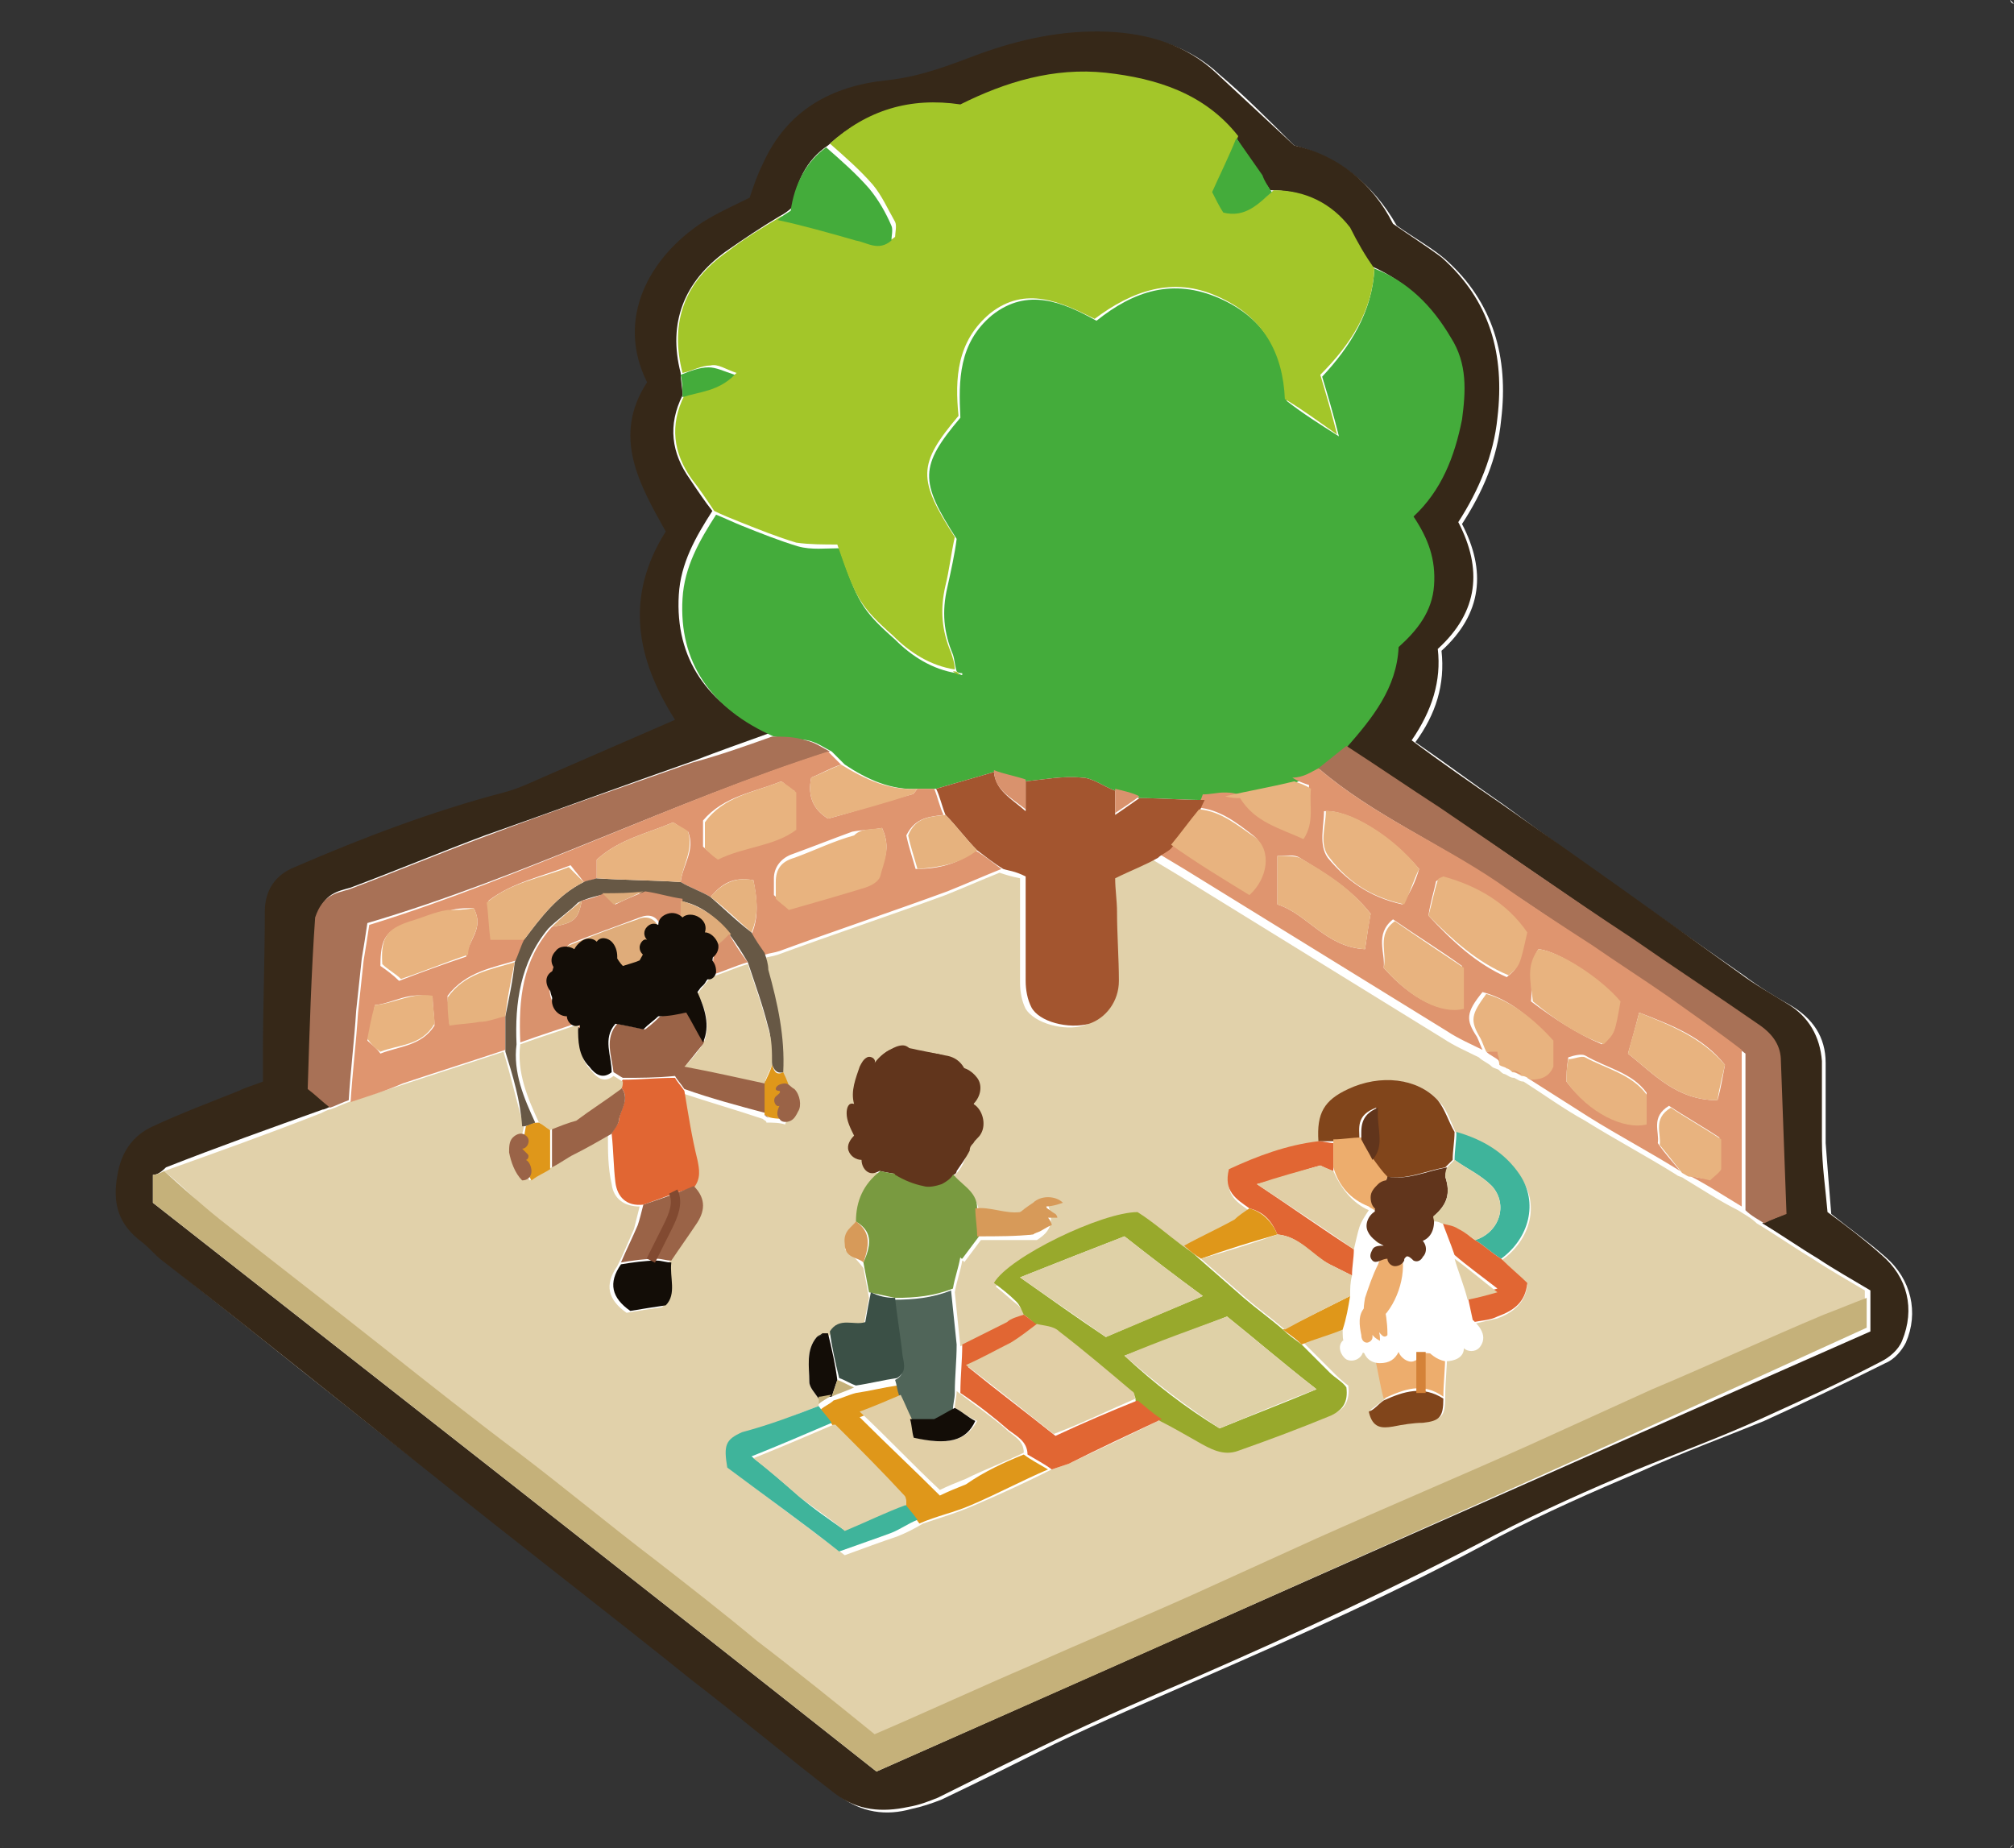
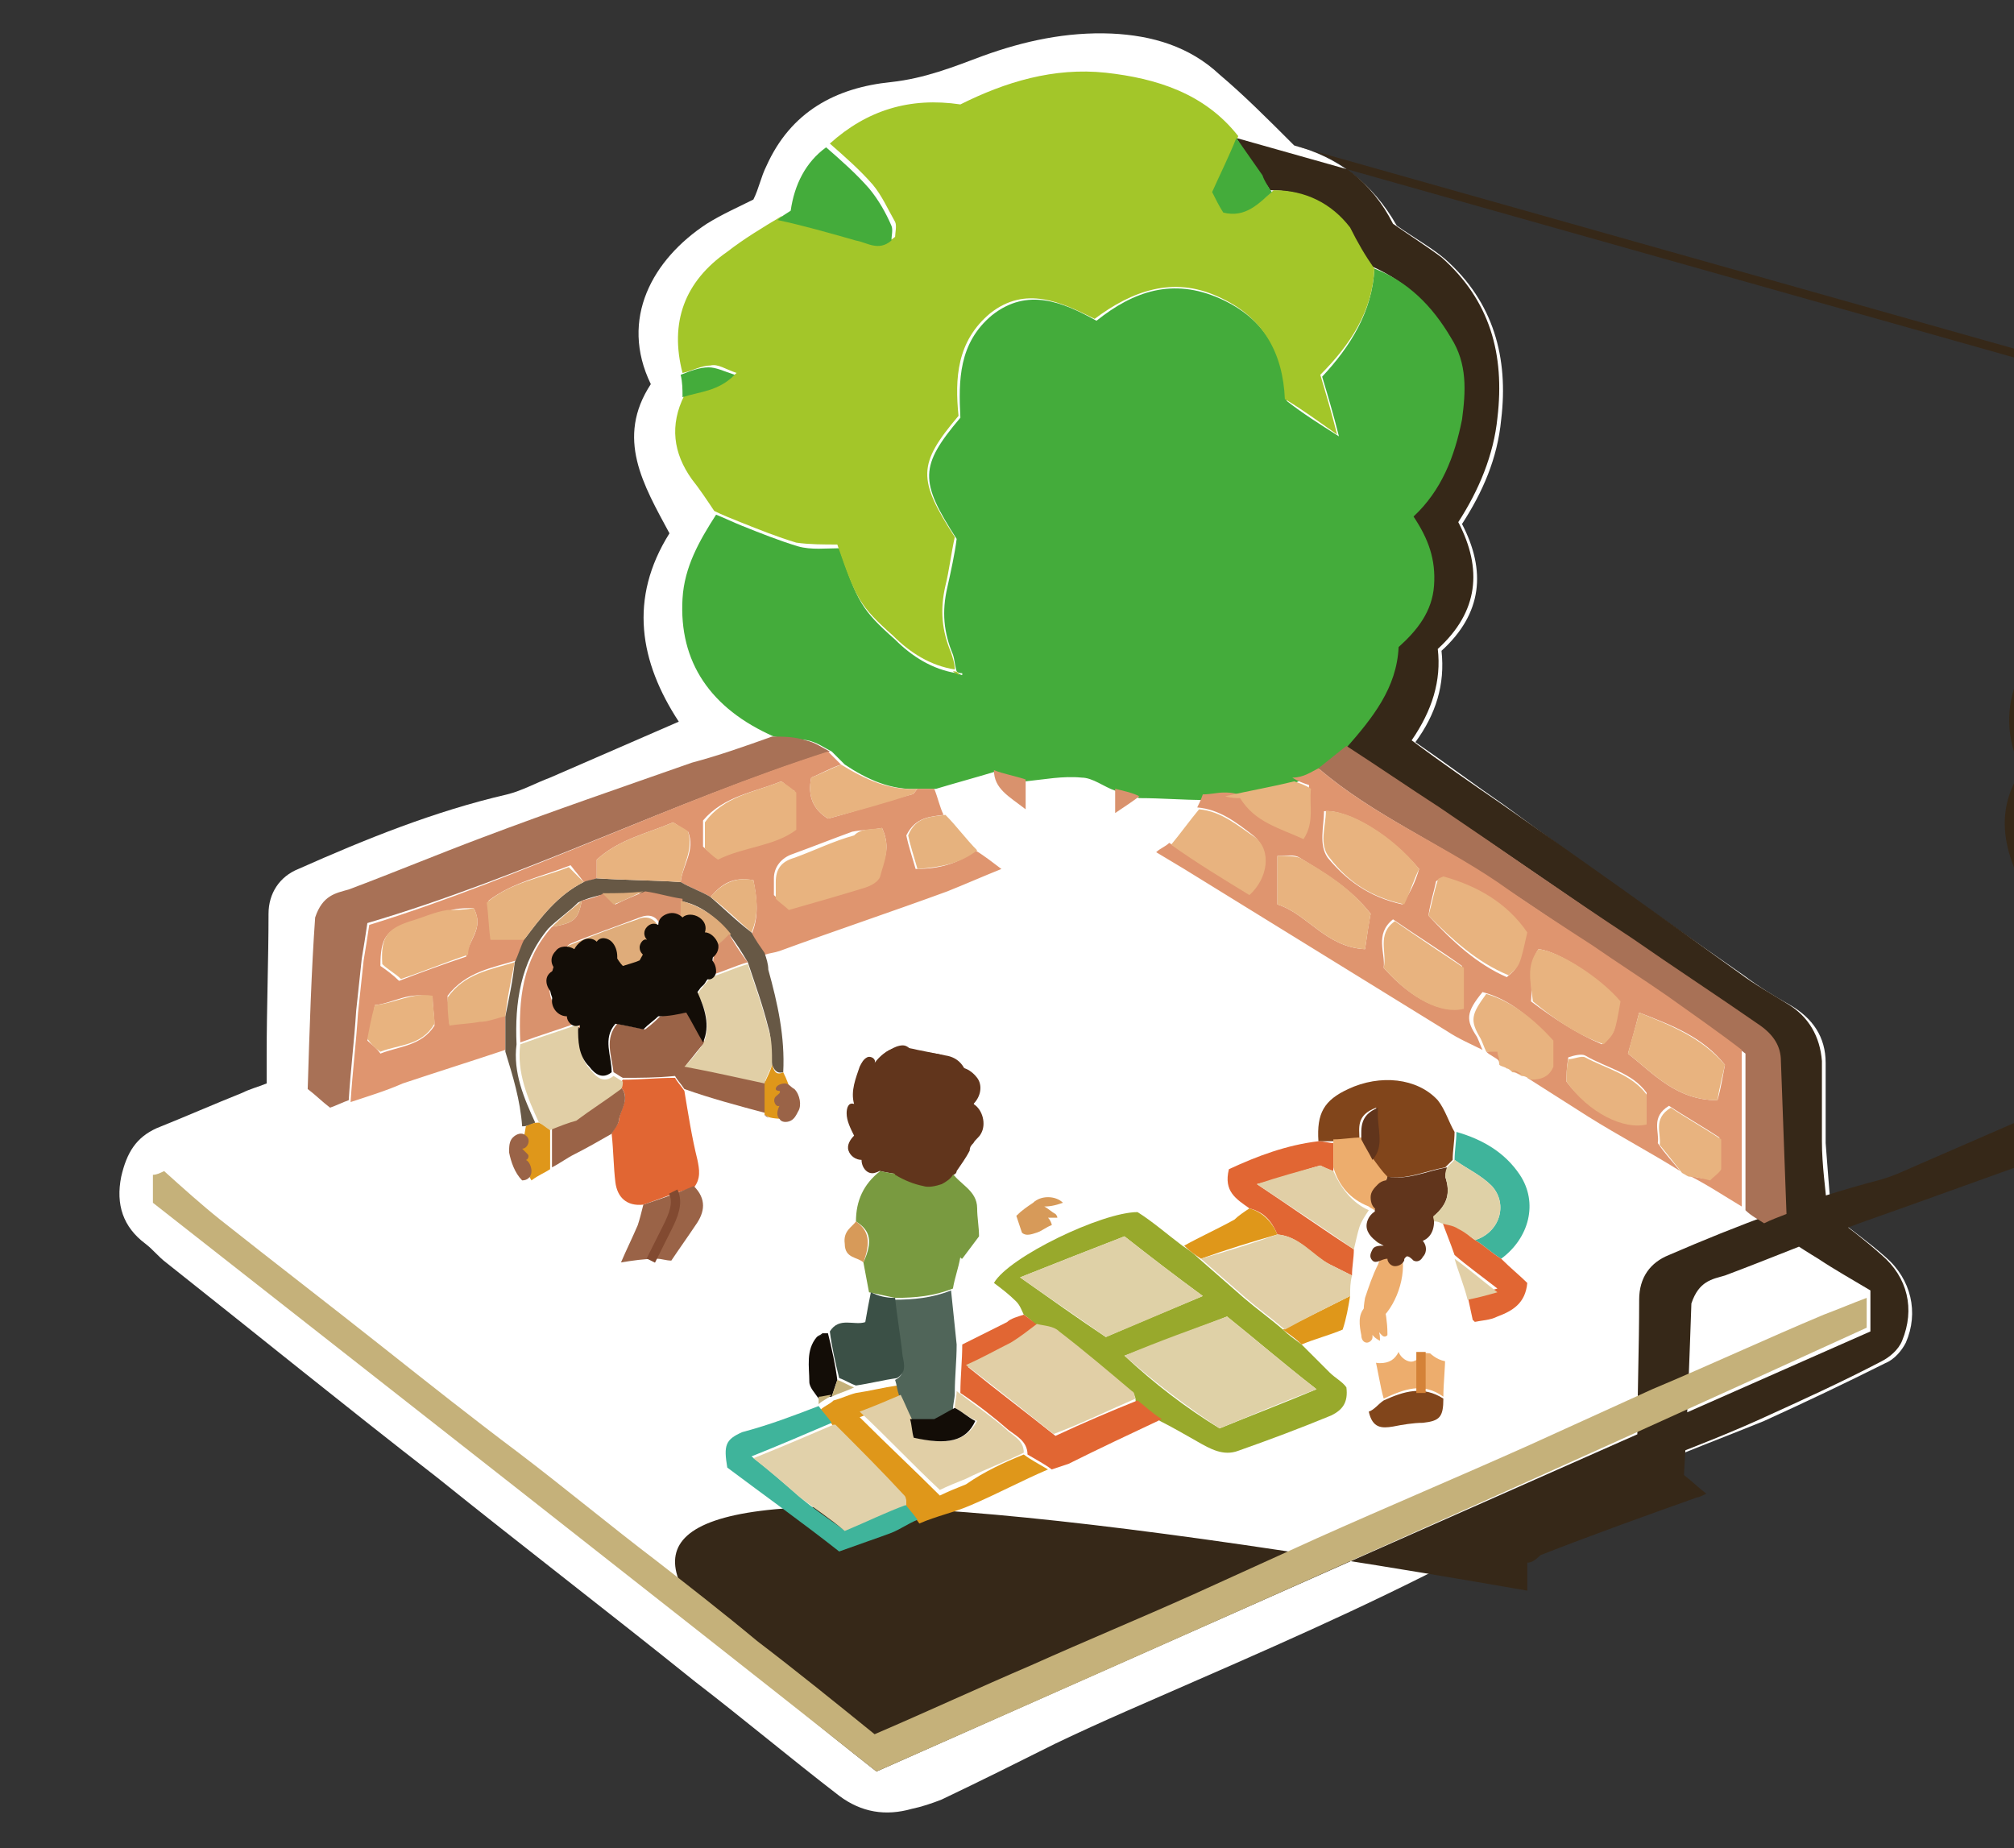
<svg xmlns="http://www.w3.org/2000/svg" xml:space="preserve" id="Calque_1" x="0" y="0" version="1.1" viewBox="0 0 108 99.1">
  <rect x="0" y="0" width="108" height="99.1" fill="#333333" stroke="none" />
  <style>.st0{fill:#fff}.st1{fill:#f5f5f6}.st3{fill:#e1d1aa}.st4{fill:#44ac3b}.st5{fill:#a3c629}.st6{fill:#c5b17a}.st7{fill:#a87156}.st8{fill:#df956f}.st11{fill:#61351c}.st13{fill:#81451b}.st14{fill:#e16633}.st16{fill:#df971a}.st18{fill:#9a6347}.st19{fill:#3fb49b}.st20{fill:#3b5046}.st21{fill:#e8b37f}.st22{fill:#edad6d}.st23{fill:#130d07}.st24{fill:#d79a59}.st25{fill:#d9926d}.st26{fill:#e6b27e}.st27{fill:#dfd1a7}.st28{fill:#e1cfa6}.st29{fill:#dfac7a}</style>
  <linearGradient id="SVGID_1_" x1="-243.847" x2="-243.14" y1="-370.931" y2="-370.224" gradientUnits="userSpaceOnUse">
    <stop offset="0" style="stop-color:#e6e6eb" />
    <stop offset=".174" style="stop-color:#e2e2e6" />
    <stop offset=".352" style="stop-color:#d5d4d8" />
    <stop offset=".532" style="stop-color:#c0bfc2" />
    <stop offset=".714" style="stop-color:#a4a2a4" />
    <stop offset=".895" style="stop-color:#828282" />
    <stop offset="1" style="stop-color:#6b6e6e" />
  </linearGradient>
  <path d="M69.4 7.8c-1.5-1.5-2.7-2.7-4-3.8-1.6-1.5-3.6-2.1-5.8-2.2-2.4-.1-4.7.4-6.9 1.2-1.6.6-3.1 1.2-4.9 1.4-3 .3-5.4 1.6-6.7 4.5-.3.6-.4 1.2-.7 1.8-.8.4-1.7.8-2.5 1.3-2.9 1.9-4.7 5.1-3 8.6-1.9 2.9-.4 5.4 1 8-2.2 3.5-1.6 6.9.5 10.1l-6.9 3c-.8.3-1.5.7-2.3.9-3.9.9-7.6 2.4-11.2 4-1 .4-1.6 1.3-1.6 2.4 0 2.5-.1 5-.1 7.6v1.5c-.5.2-.9.3-1.3.5-1.5.6-3.1 1.3-4.6 1.9-1.1.5-1.6 1.3-1.9 2.6-.3 1.5.1 2.7 1.3 3.6.4.3.7.7 1.1 1 4.8 3.8 9.6 7.7 14.5 11.5 4.6 3.7 9.3 7.3 13.9 11 2.6 2 5.1 4.1 7.7 6.1 1.2.9 2.5 1.1 3.9.7.5-.1 1.1-.3 1.6-.5 2.1-1 4.1-2 6.1-3 2.5-1.2 5.1-2.3 7.6-3.4 5.5-2.4 10.9-4.8 16.2-7.7 2.5-1.3 5-2.4 7.6-3.5 2.2-1 4.4-1.8 6.6-2.7 2.2-1 4.3-2 6.5-3.1.5-.2.9-.7 1.1-1.1.7-1.6.3-3.4-1.1-4.6-.9-.8-1.9-1.5-2.9-2.3-.1-1.2-.2-2.5-.3-3.8V57c0-1.4-.7-2.4-1.9-3.1-.9-.5-1.7-1-2.5-1.6-4.3-3-8.6-6-12.8-9.1-1.6-1.1-3.2-2.3-4.8-3.4 1.1-1.5 1.6-3.1 1.4-4.9 2.2-2 2.4-4.3 1.1-6.8 1.1-1.7 1.9-3.5 2.1-5.6.4-3.3-.4-6.3-3-8.6-.7-.6-1.6-1.1-2.6-1.8-1.3-2.3-3.2-3.7-5.5-4.3" class="st0" />
-   <path d="m108 .2-.2-.2c0 .1.1.2.2.2M0 98.9c.1.1.2.1.2.2 0-.1-.1-.1-.2-.2M107.8 99.1l.2-.2c-.1.1-.2.1-.2.2" class="st1" />
-   <path d="M69.4 7.8c2.3.5 4.2 2 5.3 4.2 1 .7 1.8 1.2 2.6 1.8 2.6 2.3 3.4 5.2 3 8.6-.2 2-1 3.9-2.1 5.6 1.3 2.5 1.1 4.8-1.1 6.8.2 1.7-.3 3.3-1.4 4.9 1.6 1.2 3.2 2.3 4.8 3.4 4.3 3 8.5 6 12.8 9.1.8.6 1.7 1.1 2.5 1.6 1.2.7 1.8 1.8 1.9 3.1v4.3c0 1.3.2 2.6.3 3.8 1.1.8 2 1.5 2.9 2.3 1.4 1.2 1.8 2.9 1.1 4.6-.2.5-.7.9-1.1 1.1-2.1 1.1-4.3 2.1-6.5 3.1s-4.4 1.8-6.6 2.7c-2.6 1.1-5.1 2.2-7.6 3.5-5.3 2.8-10.7 5.3-16.2 7.7-2.6 1.1-5.1 2.2-7.6 3.4-2.1 1-4.1 2-6.1 3-.5.2-1 .4-1.6.5-1.4.3-2.7.2-3.9-.7-2.6-2-5.1-4.1-7.7-6.1-4.6-3.7-9.3-7.3-13.9-11-4.8-3.8-9.6-7.7-14.5-11.5-.4-.3-.7-.7-1.1-1-1.2-.9-1.6-2-1.3-3.6.2-1.2.8-2.1 1.9-2.6 1.5-.7 3.1-1.3 4.6-1.9.4-.2.8-.3 1.3-.5v-1.5c0-2.5.1-5 .1-7.6 0-1.2.6-2 1.6-2.4 3.7-1.6 7.4-3 11.2-4 .8-.2 1.6-.6 2.3-.9l6.9-3c-2.1-3.3-2.7-6.6-.5-10.1-1.4-2.5-2.9-5.1-1-8-1.7-3.4.1-6.7 3-8.6.8-.5 1.7-.9 2.5-1.3.2-.6.4-1.2.7-1.8 1.3-2.9 3.7-4.2 6.7-4.5 1.8-.2 3.3-.8 4.9-1.4 2.2-.8 4.5-1.3 6.9-1.2 2.2.1 4.2.7 5.8 2.2 1.4 1.3 2.7 2.5 4.2 3.9m-3.1-.4c-1.8-2.3-4.4-3-7.1-3.4-2.8-.3-5.4.5-7.8 1.7-2.7-.4-5 .3-7 2.1-1.2.8-1.7 2-1.9 3.3-.2.2-.5.4-.7.5-1 .6-1.9 1.2-2.9 1.9-2.2 1.6-3.1 3.8-2.4 6.5 0 .4.1.8.1 1.2-.8 1.6-.6 3.1.4 4.5.4.6.8 1.2 1.2 1.7-.9 1.4-1.7 2.8-1.8 4.5-.2 3.4 1.5 5.9 4.9 7.4-1.4.5-2.8 1-4.1 1.5-3.7 1.3-7.5 2.7-11.2 4-2.4.9-4.8 1.9-7.2 2.8-.7.2-1.4.3-1.8 1.5-.1 2.8-.2 6-.4 9.2.4.3.8.7 1.2 1-.2.1-.4.2-.5.2-2.8 1-5.6 2-8.4 3.1-.3.3-.5.4-.7.4v1.5C21.2 74.7 34.1 84.8 47 95c17.8-7.9 35.6-15.8 53.3-23.6v-2.2c-1-.6-1.9-1.1-2.8-1.7-1-.6-2-1.3-3-1.9.4-.2.8-.3 1.2-.5-.1-2.8-.2-5.5-.3-8.2 0-.8-.4-1.4-1.1-1.9-2.3-1.5-4.6-3.1-6.9-4.7-3.4-2.3-6.8-4.7-10.3-7-1.6-1.1-3.3-2.2-5-3.3 1.3-1.6 2.6-3.2 2.8-5.4 1-.9 1.8-1.9 1.9-3.3.1-1.3-.3-2.5-1.1-3.7 1.5-1.4 2.3-3.2 2.6-5.2.3-1.5.3-3-.6-4.4-1-1.6-2.3-2.9-4.1-3.7-.5-.7-.9-1.4-1.4-2.1-1-1.4-2.4-2-4.1-2-.1-.2-.3-.5-.5-.7-.4-.7-.9-1.4-1.3-2.1" style="fill:#362818" />
-   <path d="M8.8 62.8c2.8-1 5.6-2 8.4-3.1.2-.1.4-.2.5-.2.3-.1.7-.3 1-.4.9-.3 1.9-.6 2.8-.9 1.8-.6 3.7-1.2 5.5-1.8.4 1.3.7 2.7 1.1 4-.1.5-.3 1.1-.4 1.7.2.3.4.7.7 1.2.4-.2.7-.4 1-.6.4-.2.8-.5 1.2-.7.7-.4 1.4-.8 2-1.1 0 .9 0 1.7.2 2.6.1.8.7 1.2 1.5 1.2l-.3 1.2c-.3.7-.6 1.4-.9 2-.7 1-.5 1.8.5 2.5.6-.1 1.2-.2 1.9-.3.6-.6.1-1.5.3-2.3.4-.6.9-1.3 1.3-1.9.5-.8.5-1.5-.1-2.1.4-.5.3-.9.2-1.5-.3-1.2-.5-2.5-.7-3.7 1.5.5 2.9.9 4.4 1.4.1.1.2.1.2.2.3 0 .7 0 1 .1.4-1 .2-1.7-.2-2.5.1-1.9-.3-3.7-.8-5.5-.1-.3-.2-.6-.2-.9.3-.1.5-.1.8-.2 3-1.1 6-2.1 9-3.2 1-.4 1.9-.8 2.9-1.2.3.1.6.2 1.1.3v5.6c0 .5.1 1 .3 1.4.5.8 2.1 1.2 3.1.9.9-.3 1.6-1.1 1.6-2.3s0-2.5-.1-3.7c0-.6-.1-1.2-.1-1.8.8-.4 1.6-.8 2.3-1.1l1.5.9 14.1 8.7c.6.4 1.3.7 1.9 1 .2.2.5.3.7.5.1.1.3.1.4.2s.2.2.3.2c.2.1.3.2.5.2.2.1.3.2.5.2 1.1.7 2.2 1.5 3.3 2.1 1.6 1 3.3 1.9 4.9 2.9.1.1.3.1.4.2 1 .6 1.9 1.2 2.9 1.7.3.2.7.4 1 .7 1 .6 2 1.3 3 1.9.9.6 1.8 1.1 2.8 1.7v.6c-.8.3-1.5.6-2.3.9-3.1 1.3-6.1 2.7-9.2 4l-6.6 3c-3.8 1.7-7.6 3.3-11.4 5l-6.6 3c-2.9 1.3-5.8 2.5-8.7 3.8-2.8 1.2-5.6 2.5-8.4 3.7-2.1-1.7-4.2-3.3-6.3-5-1.8-1.4-3.6-2.8-5.4-4.3-2.5-1.9-4.9-3.9-7.4-5.8-2.4-1.9-4.8-3.8-7.2-5.6-2.9-2.3-5.9-4.6-8.8-6.9-.9-1-1.8-1.9-2.9-2.8m35 8.9c-.6.7-.4 1.6-.4 2.4 0 .3.3.6.5.9v.4c-1.3.5-2.6 1-3.8 1.6-.9.4-1 .7-.8 1.9l6 4.5c1.1-.4 1.9-.7 2.8-1 .5-.2.9-.4 1.4-.7.9-.3 1.9-.6 2.8-1 1.4-.6 2.7-1.2 4.1-1.9l.9-.3c1.7-.8 3.4-1.6 5-2.4.7.4 1.4.7 2 1.1.7.4 1.4.8 2.2.5 1.7-.6 3.4-1.3 5-1.9.6-.2.9-.7.8-1.5-.3-.2-.6-.5-.9-.8L69.9 72c.7-.3 1.5-.5 2.2-.8 0 .6 0 1.1.7 1.2.3.1.7.2 1 .2.2.8.3 1.6.5 2.4-.3.2-.5.4-.8.6.1.9.7.9 1.3.8.5-.1 1.1-.2 1.6-.2.9-.1 1.1-.2 1.1-1.3 0-.8.1-1.6.1-2.3.6-.3 1.4-.6 1.4-1.6.4-.1.9-.2 1.3-.3.8-.3 1.5-.8 1.6-1.8-.5-.4-.9-.9-1.4-1.3 1.6-1.1 2.1-3.1 1-4.5-.8-1.2-2-1.9-3.4-2.3-.3-.6-.5-1.3-.9-1.7-1.1-1.3-3.2-1.5-4.8-.6-1.3.7-1.7 1.4-1.6 2.8-1.7.3-3.3.9-4.8 1.6-.4 1.2.4 1.6 1.1 2.1l-.9.6c-.9.5-1.8.9-2.7 1.4-.8-.6-1.7-1.2-2.4-1.8-1.9 0-6.9 2.5-7.7 3.8.4.3.8.7 1.2 1 .2.2.3.4.4.7-.4.1-.8.1-1.1.3l-2.4 1.2c-.1-1-.2-1.9-.3-2.9.1-.6.3-1.1.4-1.7 0 0 .1 0 .1.1l.9-1.2h3c.8-.5.9-1 .6-1.9-.4 0-.8.6-1.3.7-.8.1-1.6-.4-2.4-.2 0-1-.9-1.3-1.4-2 1-.8.7-2.2 1.4-2.9-.2-.8-.4-1.4-.5-2-.1-.7-.5-1.2-1.2-1.3l-1.5-.3c-1.2-.3-1.7-.1-2.4.9-.9 1.2-.6 2.6-.9 4 0 .3.3.6.5.9s.5.5.8.7c-.9.7-1.3 1.5-1.3 2.6-.2.4-.4.8-.7 1.3.4.3.7.6 1 1 .1.5.2 1.1.3 1.6-.1.5-.2 1-.3 1.6-.6.2-1.4-.2-1.9.5h-.2c-.1-.1-.3-.1-.4 0" class="st3" />
+   <path d="M69.4 7.8c2.3.5 4.2 2 5.3 4.2 1 .7 1.8 1.2 2.6 1.8 2.6 2.3 3.4 5.2 3 8.6-.2 2-1 3.9-2.1 5.6 1.3 2.5 1.1 4.8-1.1 6.8.2 1.7-.3 3.3-1.4 4.9 1.6 1.2 3.2 2.3 4.8 3.4 4.3 3 8.5 6 12.8 9.1.8.6 1.7 1.1 2.5 1.6 1.2.7 1.8 1.8 1.9 3.1v4.3c0 1.3.2 2.6.3 3.8 1.1.8 2 1.5 2.9 2.3 1.4 1.2 1.8 2.9 1.1 4.6-.2.5-.7.9-1.1 1.1-2.1 1.1-4.3 2.1-6.5 3.1s-4.4 1.8-6.6 2.7v-1.5c0-2.5.1-5 .1-7.6 0-1.2.6-2 1.6-2.4 3.7-1.6 7.4-3 11.2-4 .8-.2 1.6-.6 2.3-.9l6.9-3c-2.1-3.3-2.7-6.6-.5-10.1-1.4-2.5-2.9-5.1-1-8-1.7-3.4.1-6.7 3-8.6.8-.5 1.7-.9 2.5-1.3.2-.6.4-1.2.7-1.8 1.3-2.9 3.7-4.2 6.7-4.5 1.8-.2 3.3-.8 4.9-1.4 2.2-.8 4.5-1.3 6.9-1.2 2.2.1 4.2.7 5.8 2.2 1.4 1.3 2.7 2.5 4.2 3.9m-3.1-.4c-1.8-2.3-4.4-3-7.1-3.4-2.8-.3-5.4.5-7.8 1.7-2.7-.4-5 .3-7 2.1-1.2.8-1.7 2-1.9 3.3-.2.2-.5.4-.7.5-1 .6-1.9 1.2-2.9 1.9-2.2 1.6-3.1 3.8-2.4 6.5 0 .4.1.8.1 1.2-.8 1.6-.6 3.1.4 4.5.4.6.8 1.2 1.2 1.7-.9 1.4-1.7 2.8-1.8 4.5-.2 3.4 1.5 5.9 4.9 7.4-1.4.5-2.8 1-4.1 1.5-3.7 1.3-7.5 2.7-11.2 4-2.4.9-4.8 1.9-7.2 2.8-.7.2-1.4.3-1.8 1.5-.1 2.8-.2 6-.4 9.2.4.3.8.7 1.2 1-.2.1-.4.2-.5.2-2.8 1-5.6 2-8.4 3.1-.3.3-.5.4-.7.4v1.5C21.2 74.7 34.1 84.8 47 95c17.8-7.9 35.6-15.8 53.3-23.6v-2.2c-1-.6-1.9-1.1-2.8-1.7-1-.6-2-1.3-3-1.9.4-.2.8-.3 1.2-.5-.1-2.8-.2-5.5-.3-8.2 0-.8-.4-1.4-1.1-1.9-2.3-1.5-4.6-3.1-6.9-4.7-3.4-2.3-6.8-4.7-10.3-7-1.6-1.1-3.3-2.2-5-3.3 1.3-1.6 2.6-3.2 2.8-5.4 1-.9 1.8-1.9 1.9-3.3.1-1.3-.3-2.5-1.1-3.7 1.5-1.4 2.3-3.2 2.6-5.2.3-1.5.3-3-.6-4.4-1-1.6-2.3-2.9-4.1-3.7-.5-.7-.9-1.4-1.4-2.1-1-1.4-2.4-2-4.1-2-.1-.2-.3-.5-.5-.7-.4-.7-.9-1.4-1.3-2.1" style="fill:#362818" />
  <path d="M73.7 14.4c1.8.7 3.1 2 4.1 3.7.9 1.4.8 2.9.6 4.4-.4 2-1.1 3.8-2.6 5.2.8 1.2 1.2 2.3 1.1 3.7s-.9 2.4-1.9 3.3c-.1 2.2-1.4 3.8-2.8 5.4l-1.5 1.2c-.4.2-.8.5-1.3.7-1.2.3-2.5.5-3.7.8-.4 0-.8.1-1.1.1-1.2 0-2.3-.1-3.5-.1-.4-.1-.9-.3-1.3-.4-.6-.2-1.2-.7-1.8-.7-1-.1-2 .1-3 .2-.6-.2-1.2-.3-1.7-.5-1 .3-2.1.6-3.1.9h-.9c-1.5.1-2.8-.5-4-1.3l-.7-.7c-.4-.2-.8-.5-1.3-.6-.6-.1-1.2-.1-1.8-.2-3.4-1.5-5.1-4-4.9-7.4.1-1.7.9-3.1 1.8-4.5.5.2.9.4 1.4.6 1 .4 2 .8 3 1.1.7.2 1.5.1 2.2.1 1 2.9 1.2 3.3 3 4.9.9.9 2 1.6 3.3 1.8.1 0 .2.1.3.1v-.1c-.1 0-.2 0-.3-.1-.1-.3-.1-.6-.2-.9-.5-1.2-.6-2.3-.3-3.6.2-.9.4-1.8.5-2.6-2-3.1-2-3.9.2-6.5-.1-2-.1-4 1.7-5.5 1.9-1.5 3.8-.7 5.6.3 2-1.6 4.1-2.3 6.6-1.2s3.5 3.1 3.6 5.5c.9.7 1.7 1.2 2.8 1.9-.3-1.2-.6-2.2-.9-3.2 1.5-1.6 2.7-3.5 2.8-5.8" class="st4" />
  <path d="M73.7 14.4c-.1 2.3-1.3 4.1-2.9 5.7.3 1 .6 2 .9 3.2-1-.7-1.8-1.3-2.8-1.9-.1-2.4-1.1-4.4-3.6-5.5-2.4-1.1-4.6-.3-6.6 1.2-1.8-.9-3.7-1.8-5.6-.3-1.8 1.5-1.9 3.5-1.7 5.5-2.2 2.6-2.2 3.4-.2 6.5-.2.9-.3 1.8-.5 2.6-.3 1.3-.2 2.4.3 3.6.1.3.2.6.2.9-1.3-.2-2.4-.9-3.3-1.8-1.8-1.6-2-2-3-4.9-.7 0-1.5 0-2.2-.1-1-.3-2-.7-3-1.1-.5-.2-1-.4-1.4-.6-.4-.6-.8-1.2-1.2-1.7-1-1.4-1.2-2.9-.4-4.5.9-.2 1.8-.3 2.8-1.2-.6-.2-1-.5-1.4-.4-.5 0-1 .3-1.5.4-.7-2.7.1-4.9 2.4-6.5.9-.7 1.9-1.3 2.9-1.9 1.4.4 2.8.8 4.2 1.1.6.2 1.2.6 1.9 0 0-.2.1-.6 0-.8-.4-.7-.7-1.4-1.2-2-.7-.8-1.5-1.5-2.3-2.2 2-1.8 4.3-2.5 7-2.1 2.4-1.2 5-2 7.8-1.7 2.7.3 5.3 1.1 7.1 3.4-.4 1-.9 1.9-1.3 2.9.2.5.4.8.6 1.1 1.2.2 1.9-.5 2.6-1.1 1.7 0 3.1.7 4.1 2 .4.8.8 1.5 1.3 2.2" class="st5" />
  <path d="M8.8 62.8c1 .9 2 1.8 3 2.6 2.9 2.3 5.9 4.6 8.8 6.9 2.4 1.9 4.8 3.8 7.2 5.6 2.5 1.9 4.9 3.9 7.4 5.8 1.8 1.4 3.6 2.8 5.4 4.3 2.1 1.6 4.2 3.3 6.3 5 2.8-1.2 5.6-2.5 8.4-3.7 2.9-1.3 5.8-2.5 8.7-3.8l6.6-3c3.8-1.7 7.6-3.3 11.4-5l6.6-3c3.1-1.3 6.1-2.7 9.2-4 .8-.3 1.5-.6 2.3-.9v1.6C82.6 79.2 64.9 87.1 47 95 34.1 84.8 21.2 74.7 8.2 64.5V63c.2 0 .4-.1.6-.2" class="st6" />
  <path d="M41.4 39.5c.6 0 1.2 0 1.8.2.5.1.9.4 1.3.6C36 43 28.2 47 19.7 49.5c-.1.7-.2 1.3-.3 1.9-.1.9-.2 1.9-.3 2.8-.1 1.6-.3 3.2-.4 4.8-.3.1-.7.3-1 .4-.4-.3-.8-.7-1.2-1 .1-3.2.2-6.4.4-9.2.4-1.2 1.1-1.3 1.8-1.5 2.4-.9 4.8-1.9 7.2-2.8 3.7-1.4 7.5-2.7 11.2-4 1.5-.4 2.9-.9 4.3-1.4M70.7 41.2l1.5-1.2c1.7 1.1 3.3 2.2 5 3.3 3.4 2.3 6.8 4.7 10.3 7 2.3 1.6 4.6 3.1 6.9 4.7.7.5 1.1 1.1 1.1 1.9.1 2.7.2 5.4.3 8.2-.5.2-.8.3-1.2.5-.3-.2-.7-.4-1-.7v-8.4c-1.3-1-2.7-2-4-2.9s-2.7-1.8-4-2.7c-1.7-1.1-3.4-2.3-5.1-3.4-3.3-2.3-6.9-3.8-9.8-6.3" class="st7" />
  <path d="M44.3 7.9c.8.7 1.6 1.4 2.3 2.2.5.6.9 1.3 1.2 2 .1.2 0 .6 0 .8-.7.6-1.3.1-1.9 0-1.4-.4-2.8-.8-4.2-1.1.2-.2.4-.3.7-.5.2-1.4.8-2.6 1.9-3.4M68.2 10.3c-.7.6-1.4 1.4-2.6 1.1-.2-.3-.4-.7-.6-1.1.4-.9.9-1.9 1.3-2.9.5.7.9 1.3 1.4 2 .1.3.3.6.5.9M36.5 20.1c.5-.2 1-.4 1.5-.4.4 0 .8.2 1.4.4-.9.9-1.9.9-2.8 1.2 0-.4 0-.8-.1-1.2" class="st4" />
  <path d="M70.7 41.2c2.9 2.5 6.5 4 9.6 6.1 1.7 1.2 3.4 2.3 5.1 3.4 1.3.9 2.7 1.8 4 2.7 1.4 1 2.7 1.9 4 2.9v8.4c-1-.6-1.9-1.2-2.9-1.7.3.1.7.2 1.1.2l.6-.6V61c-.9-.6-1.8-1.1-2.7-1.7-1 .6-.5 1.4-.6 2 .4.6.8 1 1.2 1.5-1.6-1-3.3-1.9-4.9-2.9l-3.3-2.1c.6 0 1-.2 1.2-.7v-1.4c-1-1.1-2.1-2.1-3.6-2.5-.9 1.1-.9 1.5-.3 2.4.1.2.2.5.3.7-.6-.3-1.3-.6-1.9-1l-14.1-8.7-1.5-.9c.2-.2.5-.3.7-.5 1.4.9 2.9 1.8 4.2 2.7 1-.9 1.2-2.4.3-3.1s-1.8-1.4-3-1.5c.1-.2.2-.4.3-.7.4 0 .8-.1 1.1-.1s.5 0 .8.1c.8 1.3 2.1 1.6 3.4 2.2.6-.9.3-1.8.4-2.7-.3-.1-.6-.2-.9-.4.6 0 1-.3 1.4-.5m5.9 7.9c1.3 1.4 2.6 2.6 4.2 3.3.6-.5.6-.5 1-2.3-1.1-1.6-2.7-2.5-4.5-3-.1.1-.3.1-.3.2-.1.5-.3 1.1-.4 1.8m-.5-2.5c-1.5-1.8-3.8-3.2-5.1-3.1 0 .8-.3 1.8.2 2.5 1 1.2 2.2 2.1 4 2.5.4-.6.7-1.2.9-1.9m6.4 4.3c-.6.9-.3 1.8-.4 2.8 1.2.9 2.4 1.7 3.8 2.3.7-.6.7-.6.9-2.3-1-1.2-3.2-2.7-4.3-2.8m-14-2.4c1.6.5 2.6 2.3 4.7 2.4.1-.7.2-1.4.3-1.9-1.1-1.4-2.5-2.2-3.8-3-.3-.2-.7-.1-1.2-.1zm18.8 8c1.4 1.1 2.6 2.5 4.8 2.5.2-.7.3-1.4.4-1.9-1.2-1.5-2.8-2.1-4.6-2.8-.2.8-.4 1.5-.6 2.2m-13.1-4.6c1.5 1.7 3.2 2.5 4.2 2.1v-2.2c-1.1-.8-2.4-1.6-3.7-2.5-1 .8-.4 1.8-.5 2.6M84 58c1.2 1.6 3.1 2.6 4.3 2.2v-1.6c-.8-1.1-2.1-1.3-3.3-2-.2-.1-.6 0-.9.1-.1.6-.1 1-.1 1.3M18.8 59.1c.1-1.6.3-3.2.4-4.8.1-.9.2-1.9.3-2.8.1-.6.2-1.2.3-1.9C28.2 47 36 43 44.4 40.3l.7.7c-.6.2-1.1.5-1.6.7-.2 1 .1 1.7.9 2.2 1.5-.4 3-.9 4.5-1.3.1 0 .2-.2.3-.3h.9c.2.5.3 1 .5 1.4-.7.1-1.5.1-2 1.1.1.5.3 1.1.5 1.8 1.3 0 2.3-.3 3.2-1 .5.3 1 .7 1.4 1-1 .4-1.9.8-2.9 1.2-3 1.1-6 2.1-9 3.2-.3.1-.5.1-.8.2-.2-.4-.5-.8-.7-1.1.4-.9.3-1.9.1-2.9-1.1-.2-1.7.2-2.3.9-.5-.3-1.1-.5-1.6-.8.1-.9.8-1.7.4-2.7-.2-.1-.5-.3-.8-.5-1.4.6-2.9.9-4.1 2v1c-.2.1-.4.1-.7.2-.2-.3-.4-.5-.7-.9-1.5.6-3.1.9-4.4 1.9.1.7.1 1.3.2 2h1.8c-.2.4-.3.8-.5 1.2-1.3.4-2.7.6-3.7 1.9 0 .4.1.9.1 1.5.6-.1 1.1-.1 1.6-.2s.9-.2 1.4-.3v1.9c-1.8.6-3.7 1.2-5.5 1.8-.9.4-1.9.7-2.8 1m28.5-14.7c-.5.1-1.1.1-1.6.2-1.1.4-2.1.8-3.2 1.2-.6.2-1 .7-1 1.3v.9c.2.2.5.4.7.6 1.4-.4 2.8-.8 4.1-1.2.3-.1.8-.3.8-.6.3-.6.7-1.3.2-2.4m-5.4-2.5c-1.5.6-3.1.8-4.2 2.1v1.4c.2.2.5.4.7.6 1.4-.6 3-.6 4.2-1.6v-2c-.2 0-.4-.3-.7-.5m-16.5 6.8c-.5 0-1 0-1.5.2-.7.2-1.4.4-2 .6-1.2.4-1.5.8-1.5 2.3.3.2.7.5 1 .8 1.3-.5 2.4-.9 3.6-1.3.1-.9 1-1.5.4-2.6m-5.3 5.2c-.1.7-.2 1.3-.4 1.9.2.2.5.4.7.7 1-.4 2.2-.4 2.9-1.5 0-.5-.1-1-.1-1.5-1.2-.4-2.1.3-3.1.4" class="st8" />
-   <path d="M53.8 46.6c-.5-.3-1-.7-1.4-1-.6-.6-1.1-1.3-1.7-1.9-.2-.5-.3-1-.5-1.4 1-.3 2.1-.6 3.1-.9.1 1 .9 1.4 1.7 2.1v-1.6c1-.1 2-.3 3-.2.6 0 1.2.5 1.8.7v1.3c.6-.4 1-.7 1.3-.9 1.2 0 2.3.1 3.5.1-.1.2-.2.4-.3.7-.5.6-1 1.3-1.5 1.9-.2.2-.5.3-.7.5-.7.4-1.5.7-2.3 1.1 0 .6.1 1.2.1 1.8 0 1.2.1 2.5.1 3.7 0 1.1-.7 2-1.6 2.3-1.1.3-2.7-.1-3.1-.9-.2-.4-.3-.9-.3-1.4V47c-.6-.3-.9-.3-1.2-.4" style="fill:#a3552f" />
  <path d="M54.9 70.5c-.1-.2-.2-.5-.4-.7-.4-.4-.8-.7-1.2-1 .8-1.4 5.8-3.8 7.7-3.8.8.5 1.6 1.2 2.4 1.8.3.2.6.4.9.7l2.4 2.1c.7.6 1.4 1.1 2.1 1.7.3.3.6.5 1 .8l1.5 1.5c.3.3.7.5.9.8.1.8-.2 1.2-.8 1.5-1.7.7-3.3 1.3-5 1.9-.8.3-1.5-.1-2.2-.5s-1.4-.8-2-1.1c-.4-.3-.8-.7-1.3-1 0-.1 0-.3-.1-.4-1.3-1.1-2.6-2.1-3.9-3.2-.3-.2-.8-.2-1.2-.4-.3-.3-.5-.5-.8-.7m10.9.1c-1.8.7-3.6 1.4-5.5 2.1q2.4 2.25 5.1 3.9c1.7-.7 3.3-1.3 5.2-2.1-1.8-1.4-3.3-2.7-4.8-3.9m-11.1-2.1c1.7 1.2 3.1 2.2 4.6 3.2 1.6-.7 3.3-1.4 5.2-2.2-1.5-1.1-2.8-2.1-4.2-3.2-1.8.7-3.6 1.4-5.6 2.2" style="fill:#98a92c" />
  <path d="M47.2 62.8c-.3-.2-.6-.5-.8-.7-.2-.3-.5-.6-.5-.9.2-1.3 0-2.8.9-4 .7-1 1.2-1.2 2.4-.9l1.5.3c.7.1 1.1.6 1.2 1.3.1.6.3 1.2.5 2-.7.8-.4 2.1-1.4 2.9-1.3.3-2.5.3-3.8 0" class="st11" />
  <path d="M47.2 62.8c1.3.3 2.5.3 3.8 0 .4.7 1.4 1 1.4 2 0 .5.1 1 .1 1.5l-.9 1.2s-.1 0-.1-.1c-.1.6-.3 1.1-.4 1.7-1 .4-2 .5-3.1.5-.5-.1-.9-.2-1.4-.3-.1-.5-.2-1.1-.3-1.6.5-1.1.4-1.7-.4-2.2 0-1.1.4-2 1.3-2.7" style="fill:#799a40" />
  <path d="M73.7 72.7c-.3-.1-.7-.2-1-.2-.7-.1-.7-.6-.7-1.2.1-.6.2-1.2.4-1.8 0-.3.1-.7.1-1 0-.5.1-.9.1-1.4.1-.5.2-.9.4-1.4.1-.3.3-.6.5-.9.1.1.2.1.3.2.1.4.1.7.2 1.1-.3.3-.2.5.1.7.2.2.5.3.7.5.5-.2.9-.4 1.3-.5.6-.2.8-.6.8-1.1h.4c.2.6.5 1.3.7 1.9.2.7.5 1.4.7 2.1.1.5.2.9.3 1.4 0 1-.8 1.3-1.5 1.7-.4 0-.8-.1-1.5-.1-.1 0-.4-.2-.7-.3-.3.2-.6.5-.9.7-.3-.2-.5-.3-.7-.4M75 68c-.8-.4-1.1-.3-1.4.4-.2.6-.5 1.2-.7 1.8-.2.5-.3 1.1.5 1.4 1.1-.6 1.8-2.3 1.6-3.6" class="st0" />
  <path d="M70.7 61.2c-.1-1.5.3-2.2 1.6-2.8 1.7-.8 3.7-.6 4.8.6.4.5.6 1.2.9 1.7 0 .5-.1 1-.1 1.5l-.4.4c-1.1.2-2.1.7-3.2.5-.3-.3-.5-.6-.8-.9.7-.9.2-1.8.3-2.8-1.1.4-.9 1.1-.9 1.7-.5 0-1 .1-1.5.1z" class="st13" />
  <path d="M34.5 64.6c-.9.1-1.4-.4-1.5-1.2s-.1-1.7-.2-2.6c.1-.3.4-.5.4-.8.1-.6.6-1.1.1-1.7 0-.1 0-.3.1-.4.9 0 1.8-.1 2.8-.1.1.2.3.4.5.7.2 1.2.4 2.5.7 3.7.1.5.2 1-.2 1.5-.9.2-1.8.6-2.7.9M54.9 70.5c.3.2.5.4.8.6-.5.3-.9.7-1.4 1-.8.4-1.5.8-2.4 1.2 1.6 1.3 3.2 2.5 4.7 3.7 1.5-.7 2.9-1.3 4.4-1.9.4.3.8.7 1.3 1-1.7.8-3.4 1.6-5 2.4l-.9.3c-.4-.3-.8-.5-1.3-.8 0-.7-.6-1-1-1.3-.8-.7-1.7-1.4-2.6-2 0-.9.1-1.7.1-2.6l2.4-1.2c.2-.2.6-.3.9-.4" class="st14" />
  <path d="M27.1 56.4v-1.9c.2-1 .4-1.9.5-2.9.2-.4.3-.8.5-1.2.9-1.2 1.8-2.4 3.2-3.1.2-.1.4-.1.7-.2 1.5.1 3 .1 4.5.2.5.3 1.1.5 1.6.8.7.6 1.4 1.3 2.2 1.9.2.4.5.8.7 1.1.1.3.2.6.2.9.5 1.8.9 3.6.8 5.5-.4.1-.5-.2-.6-.4-.1-.7 0-1.4-.2-2-.3-1.2-.7-2.3-1.1-3.5-.3-.5-.6-1-1-1.5-.7-.9-1.5-1.6-2.7-1.8-.7-.1-1.3-.3-2-.4-.7 0-1.5.1-2.2.1-.4.1-.8.2-1.2.4-.5.5-1.1.9-1.6 1.4-1.5 1.8-1.8 4-1.7 6.2-.2 1.5.4 2.9 1 4.2-.2.1-.4.2-.7.2-.1-1.4-.5-2.7-.9-4" style="fill:#675845" />
  <path d="M54.9 78c.4.3.8.5 1.3.8-1.4.6-2.7 1.3-4.1 1.9-.9.4-1.9.6-2.8 1-.2-.3-.5-.6-.7-.9 0-.2 0-.4-.1-.5-1.2-1.3-2.5-2.6-3.7-3.8h-.1c-.2-.3-.5-.6-.7-.9.2-.2.5-.3.7-.5.4-.1.8-.3 1.2-.4.7-.1 1.5-.3 2.2-.4.1.3.1.5.2.8-.7.3-1.4.6-2.2.9 1.5 1.5 2.9 2.8 4.3 4.2.4-.2.9-.4 1.4-.6 1-.7 2.1-1.2 3.1-1.6" class="st16" />
  <path d="M48.2 74.8c-.1-.3-.1-.5-.2-.8.6-.3.4-.8.3-1.2-.2-1-.3-2.1-.4-3.1 1.1 0 2.1-.1 3.1-.5.1 1 .2 1.9.3 2.9 0 .9-.1 1.7-.1 2.6 0 .3-.1.6-.1.9-.4.2-.7.4-1.1.6h-1.3c-.1-.5-.3-1-.5-1.4" style="fill:#506559" />
  <path d="M36.7 58.4c-.2-.3-.4-.5-.5-.7-1 .1-1.9.1-2.8.1-.2-.1-.3-.2-.5-.3-.1-.9-.5-1.8.2-2.6l1.5.3c.4-.3.6-.5.8-.7.6-.1 1-.2 1.5-.2.3.5.6 1.1.9 1.6-.3.3-.5.6-1 1.2 1.6.3 3 .6 4.3.9v1.7c-1.5-.4-3-.8-4.4-1.3" class="st18" />
  <path d="M43.9 75.4c.2.3.5.6.7.9-1.4.6-2.8 1.2-4.3 1.8.9.7 1.7 1.4 2.5 2.1s1.7 1.3 2.4 1.8c1.2-.5 2.2-.9 3.3-1.4.2.3.5.6.7.9-.5.2-.9.5-1.4.7-.8.3-1.7.6-2.8 1-1.9-1.5-4-3-6-4.5-.2-1.2-.1-1.5.8-1.9 1.5-.4 2.8-.9 4.1-1.4" class="st19" />
  <path d="M70.7 61.2c.3 0 .6.1.8.1v1.5c-.3-.1-.5-.2-.7-.3-1.1.3-2.1.7-3.4 1 1.8 1.2 3.5 2.4 5.2 3.5 0 .5-.1.9-.1 1.4l-1.2-.6c-1-.5-1.6-1.5-2.8-1.6-.3-.7-.7-1.2-1.5-1.4-.7-.5-1.4-.9-1.1-2.1 1.5-.7 3.1-1.3 4.8-1.5" class="st14" />
  <path d="M48 69.6c.1 1 .3 2.1.4 3.1.1.5.2.9-.3 1.2-.7.1-1.5.3-2.2.4-.3-.1-.6-.3-.9-.4-.2-.8-.4-1.7-.5-2.5.5-.8 1.3-.3 1.9-.5.1-.6.2-1.1.3-1.6.4.2.8.3 1.3.3" class="st20" />
  <path d="M78 62.2c0-.5.1-1 .1-1.5 1.4.4 2.6 1.1 3.4 2.3 1 1.5.5 3.4-1 4.5-.5-.3-.9-.7-1.4-1 1.3-.4 1.8-1.9.9-2.9-.6-.6-1.3-.9-2-1.4" class="st19" />
  <path d="M79.7 56.4c-.1-.2-.2-.5-.3-.7-.6-1-.5-1.3.3-2.4 1.4.4 2.6 1.4 3.6 2.5v1.4c-.2.5-.6.7-1.2.7-.2-.1-.3-.2-.5-.2-.2-.1-.3-.2-.5-.2-.1-.1-.2-.2-.3-.2-.1-.1-.3-.1-.4-.2 0-.2-.1-.3-.1-.5-.3-.2-.5-.2-.6-.2" class="st21" />
  <path d="M34.5 64.6c.9-.3 1.8-.6 2.7-1 .7.7.6 1.4.1 2.1-.4.6-.9 1.3-1.3 1.9-.3 0-.5-.1-.8-.1-.6 0-1.3.1-1.9.2.3-.7.6-1.3.9-2 .1-.3.2-.7.3-1.1" class="st18" />
  <path d="M79.1 66.5c.5.3.9.7 1.4 1 .5.5 1 .9 1.4 1.3-.1 1.1-.8 1.5-1.6 1.8-.4.2-.8.2-1.3.3-.1-.5-.2-.9-.3-1.4.4-.1.9-.2 1.6-.4-.9-.7-1.6-1.2-2.3-1.8-.2-.6-.5-1.3-.7-1.9l.9.3c.3.3.6.6.9.8" class="st14" />
  <path d="M90.2 62.9c-.4-.5-.7-.9-1.2-1.5.1-.6-.4-1.4.6-2 .9.6 1.8 1.1 2.7 1.7v1.6c-.1.2-.4.4-.6.6-.4-.1-.8-.2-1.1-.2-.1 0-.2-.1-.4-.2" class="st21" />
  <path d="M73.7 72.7c.2.1.4.1.7.2.3-.2.6-.4.9-.7.3.1.6.3.7.3.7.1 1.1.1 1.5.1 0 .8-.1 1.6-.1 2.3-1.1-.8-2.1-.4-3.2.1-.2-.7-.3-1.5-.5-2.3" class="st22" />
  <path d="M33.3 58.3c.5.6 0 1.2-.1 1.7 0 .3-.3.6-.4.8-.7.4-1.4.8-2 1.1-.4.2-.8.5-1.2.7v-2.1c.5-.2.9-.3 1.4-.6.7-.5 1.5-1.1 2.3-1.6" class="st18" />
-   <path d="M33.3 67.8c.6-.1 1.3-.2 1.9-.2.3 0 .5.1.8.1-.1.8.3 1.7-.3 2.3-.7.1-1.3.2-1.9.3-1-.7-1.2-1.5-.5-2.5" class="st23" />
  <path d="M67 64.8c.7.2 1.2.7 1.5 1.4-1.4.4-2.7.8-4.1 1.3-.3-.2-.6-.4-.9-.7.9-.5 1.8-.9 2.7-1.4.2-.2.5-.4.8-.6" class="st16" />
-   <path d="M52.4 66.3c0-.5-.1-1-.1-1.5.8-.1 1.6.3 2.4.2.4-.1.8-.6 1.3-.7.3.9.2 1.4-.6 1.9-.9.1-1.9.1-3 .1" class="st24" />
  <path d="M74.2 75.1c1.1-.5 2.1-.8 3.2-.1 0 1-.2 1.2-1.1 1.3-.5 0-1.1.1-1.6.2-.6.1-1.1.1-1.3-.8.3-.1.5-.4.8-.6" class="st13" />
  <path d="M72.4 69.5c-.1.6-.2 1.2-.4 1.8-.7.3-1.5.5-2.2.8-.3-.3-.6-.5-1-.8zM29.5 60.6v2.1c-.3.2-.6.3-1 .6-.3-.5-.5-.9-.7-1.2.2-.6.3-1.1.4-1.7.2-.1.4-.2.7-.2.2.1.4.2.6.4" class="st16" />
  <path d="M44.4 71.5c.2.8.4 1.7.5 2.5l-.3.9c-.2 0-.5.1-.7.1-.2-.3-.5-.6-.5-.9 0-.8-.2-1.7.4-2.4.1-.1.2-.1.3-.2z" class="st23" />
  <path d="M41 59.8v-1.7c.1-.3.3-.6.4-1 .1.3.2.6.6.4.4.8.6 1.5.2 2.5-.3 0-.7 0-1-.1 0 0-.1-.1-.2-.1" class="st16" />
  <path d="M45.9 65.5c.7.5.8 1.1.4 2.2-.3-.3-1-.2-1-1-.1-.7.4-.9.6-1.2" class="st24" />
  <path d="M79.7 56.4h.6c0 .2.1.3.1.5-.2-.2-.5-.3-.7-.5" class="st8" />
  <path d="M43.9 74.9c.2 0 .5-.1.7-.1-.2.2-.5.3-.7.5z" class="st6" />
  <path d="M81.1 57.4c.2.1.3.2.5.2-.2-.1-.3-.2-.5-.2M81.6 57.6c.2.1.3.2.5.2-.2 0-.3-.1-.5-.2" class="st8" />
  <path d="M41 59.8c.1.1.2.1.2.2 0-.1-.1-.2-.2-.2" class="st18" />
  <path d="M44.2 71.5c-.1.1-.2.1-.3.2 0-.1.2-.1.3-.2" class="st20" />
  <path d="M80.8 57.1c.1.1.2.2.3.2-.1 0-.2-.1-.3-.2" class="st8" />
  <path d="M49.2 42.3c-.1.1-.2.3-.3.3-1.5.5-3 .9-4.5 1.3-.8-.5-1.1-1.2-.9-2.2.5-.2 1.1-.5 1.6-.7 1.3.8 2.6 1.4 4.1 1.3M69.4 41.9c.3.1.6.2.9.4-.1.9.2 1.8-.4 2.7-1.3-.6-2.6-.9-3.4-2.2-.2 0-.5 0-.8-.1 1.3-.3 2.5-.5 3.7-.8" class="st21" />
  <path d="M55 41.8v1.6c-.9-.7-1.7-1.1-1.7-2.1.5.2 1.1.3 1.7.5M61.1 42.7c-.4.3-.7.5-1.3.9v-1.3c.4.1.9.2 1.3.4" class="st25" />
  <path d="M51.1 36c.1 0 .2 0 .3.1v.1c-.1-.1-.2-.1-.3-.2" class="st5" />
  <path d="M76.6 49.1c.2-.7.3-1.3.5-1.9 0-.1.1-.1.3-.2 1.8.5 3.4 1.4 4.5 3-.4 1.8-.4 1.8-1 2.3-1.7-.7-3-1.9-4.3-3.2M76.1 46.6c-.3.6-.5 1.3-.8 1.9-1.8-.4-3-1.2-4-2.5-.6-.7-.2-1.7-.2-2.5 1.2-.1 3.6 1.3 5 3.1M82.5 50.9c1.1.1 3.3 1.5 4.4 2.8-.3 1.7-.3 1.7-.9 2.3-1.4-.5-2.6-1.3-3.8-2.3-.1-1-.4-1.9.3-2.8M68.5 48.5v-2.6c.5 0 .9 0 1.2.1 1.4.8 2.7 1.6 3.8 3-.1.6-.2 1.2-.3 1.9-2.1-.1-3.1-1.9-4.7-2.4M87.3 56.5c.2-.8.4-1.4.6-2.2 1.7.7 3.3 1.3 4.6 2.8-.1.5-.3 1.2-.4 1.9-2.2 0-3.4-1.4-4.8-2.5M62.8 45.3c.5-.6 1-1.3 1.5-1.9 1.2.1 2.1.9 3 1.5.9.7.7 2.2-.3 3.1-1.3-.8-2.8-1.7-4.2-2.7M74.2 51.9c.2-.8-.4-1.8.6-2.5 1.3.9 2.5 1.7 3.7 2.5v2.2c-1.2.3-2.8-.5-4.3-2.2M84 58c0-.4 0-.7.1-1.2.3 0 .7-.2.9-.1 1.1.6 2.5.9 3.3 2v1.6c-1.2.3-3.1-.6-4.3-2.3M47.3 44.4c.5 1.1.1 1.8-.1 2.6-.1.3-.5.5-.8.6-1.3.4-2.7.8-4.1 1.2-.2-.2-.5-.4-.7-.6v-.9c0-.7.3-1.1 1-1.3 1.1-.4 2.1-.9 3.2-1.2.4-.4.9-.3 1.5-.4M41.9 41.9c.3.2.6.4.8.6v2c-1.2.9-2.8.9-4.2 1.6-.3-.2-.5-.4-.7-.6v-1.4c1-1.4 2.6-1.6 4.1-2.2M25.4 48.7c.6 1.1-.3 1.6-.3 2.5-1.2.4-2.4.9-3.6 1.3-.3-.3-.7-.5-1-.8-.1-1.5.3-1.9 1.5-2.3.7-.2 1.3-.5 2-.6.4 0 .9 0 1.4-.1M36.5 47.3c-1.5-.1-3-.1-4.5-.2v-1c1.2-1.1 2.7-1.4 4.1-2 .3.2.6.3.8.5.3 1-.3 1.8-.4 2.7" class="st21" />
  <path d="M31.3 47.3c-1.4.7-2.3 1.9-3.2 3.1h-1.8c-.1-.7-.1-1.3-.2-2 1.3-1.1 2.9-1.3 4.4-1.9z" class="st26" />
  <path d="M20.1 53.9c1.1-.1 2-.7 3.1-.5 0 .5.1 1 .1 1.5-.7 1.2-1.9 1.1-2.9 1.5-.3-.2-.5-.4-.7-.7.1-.5.2-1.1.4-1.8" class="st21" />
  <path d="M27.6 51.6c-.2 1-.4 1.9-.5 2.9-.5.1-.9.3-1.4.3-.5.1-1 .1-1.6.2-.1-.6-.1-1.1-.1-1.5.9-1.3 2.3-1.5 3.6-1.9M50.7 43.7c.6.6 1.1 1.3 1.7 1.9-.9.7-1.9.9-3.2 1-.2-.7-.4-1.3-.5-1.8.4-1 1.2-1 2-1.1M40.3 50c-.7-.6-1.4-1.3-2.2-1.9.6-.7 1.3-1.1 2.3-.9.2.9.3 1.9-.1 2.8" class="st26" />
  <path d="M65.8 70.6c1.5 1.2 3 2.5 4.8 3.9-1.9.7-3.5 1.4-5.2 2.1-1.8-1.2-3.4-2.4-5.1-3.9 1.9-.8 3.6-1.4 5.5-2.1" class="st27" />
  <path d="M60.9 75c-1.4.6-2.8 1.3-4.4 1.9-1.5-1.2-3-2.4-4.7-3.7.9-.4 1.6-.8 2.4-1.2.5-.3 1-.7 1.4-1 .4.1.9.1 1.2.4 1.3 1 2.6 2.1 3.9 3.2.2.1.1.3.2.4" class="st28" />
  <path d="M54.7 68.5c2-.8 3.8-1.5 5.6-2.2 1.4 1.1 2.7 2.1 4.2 3.2-1.9.8-3.5 1.5-5.2 2.2-1.4-1-2.9-2-4.6-3.2" class="st27" />
  <path d="M72.4 69.5c-1.2.6-2.4 1.2-3.5 1.8-.7-.6-1.4-1.1-2.1-1.7l-2.4-2.1c1.4-.4 2.7-.8 4.1-1.3 1.2.1 1.9 1.1 2.8 1.6l1.2.6c-.1.4-.1.7-.1 1.1M72.6 67c-1.7-1.2-3.4-2.3-5.2-3.5 1.2-.4 2.3-.7 3.4-1 .2.1.5.2.7.3.4.9 1 1.7 1.9 2.1-.2.3-.4.6-.5.9s-.2.8-.3 1.2" class="st28" />
  <path d="M74.4 63.1c1.1.2 2.1-.3 3.2-.5 0 .2-.1.3-.1.5.3.9.1 1.5-.6 2.1v.3c0 .6-.3 1-.8 1.1-.4.1-.8.3-1.3.5-.2-.1-.4-.3-.7-.5 0-.2-.3-.2-.4-.5-.1-.4.1-1 0-1.3.2-.5.5-1.1.7-1.7" class="st11" />
  <path d="M76.9 65.5c0-.1-.1-.3 0-.3.7-.6.9-1.2.6-2.1 0-.1 0-.3.1-.5l.4-.4c.7.5 1.4.8 2 1.4.9 1 .4 2.5-.9 2.9-.3-.2-.5-.4-.9-.6-.3-.2-.6-.2-.9-.3-.2-.1-.3-.1-.4-.1" class="st27" />
  <path d="M74.4 63.1c-.2.6-.4 1.2-.7 1.8-.1-.1-.2-.1-.3-.2-1-.4-1.6-1.1-1.9-2.1v-1.5c.5 0 1-.1 1.5-.1.2.4.4.7.6 1.1.3.4.5.7.8 1M75.2 67.4c.2 1.3-.5 3-1.5 3.6-.7-.2-.6-.8-.5-1.4.2-.6.4-1.2.7-1.8.2-.6.5-.7 1.3-.4" class="st22" />
  <path d="M78 67.5c.7.5 1.4 1.1 2.3 1.8-.7.2-1.1.3-1.6.4-.2-.8-.5-1.5-.7-2.2" class="st28" />
  <path d="M73.9 66c0 .2.1.5.1.7-.3-.1-.4-.4-.1-.7" class="st6" />
  <path d="M73.6 62.2c-.2-.4-.4-.7-.6-1.1 0-.6-.1-1.3.9-1.7-.1 1.1.4 2-.3 2.8" class="st11" />
  <path d="M29.5 60.6c-.2-.1-.4-.3-.6-.4-.6-1.3-1.2-2.7-1-4.2 1.1-.4 2.1-.7 3.2-1.1v.1s-.1 0-.1.1 0 .1.1.2c0 .8 0 1.5.6 2.1.3.4.7.7 1.2.3.2.1.3.2.5.3 0 .1 0 .3-.1.4-.8.6-1.6 1.1-2.4 1.7-.4.1-.9.3-1.4.5M51.2 75.5c0-.3.1-.6.1-.9.9.7 1.8 1.3 2.6 2 .4.4 1 .6 1 1.3-1 .5-2.1.9-3.1 1.4-.5.2-1 .4-1.4.6-1.5-1.4-2.8-2.8-4.3-4.2.8-.3 1.5-.6 2.2-.9.2.4.4.9.6 1.3.1.4.1.7.2 1 1.7.4 2.7.2 3.3-.9-.5-.2-.8-.5-1.2-.7M41.4 57.1c-.1.3-.3.6-.4 1-1.4-.3-2.7-.6-4.3-.9.5-.5.7-.8 1-1.2.4-.9.2-1.8-.3-2.7.2-.3.5-.6.7-.9.7-.2 1.3-.5 2-.7.4 1.2.8 2.3 1.1 3.5.2.5.2 1.2.2 1.9" class="st28" />
  <path d="M31.1 54.8c-1.1.4-2.1.7-3.2 1.1-.1-2.3.1-4.4 1.7-6.2 1.2-.2 1.4-.4 1.6-1.4.4-.1.8-.2 1.2-.4.2.2.3.4.6.6.6-.3 1.1-.5 1.6-.7.7.1 1.3.3 2 .4v1.1l-1.2.3c-.2-.5-.6-.6-1.1-.4-1.3.5-2.5.9-3.7 1.4-.2.1-.3.3-.4.5-.1.1-.2.3-.3.4-.8 1.9-.5 2.5 1.2 3.3" class="st25" />
  <path d="M36.5 49.4v-1.1q1.65.45 2.7 1.8c-.3.2-.6.5-.8.7-.5-.8-1-1.3-1.9-1.4" class="st29" />
  <path d="M38.3 50.8c.3-.2.6-.5.8-.7.3.5.6 1 1 1.5-.7.2-1.3.5-2 .7.1-.5.2-1 .2-1.5" class="st25" />
  <path d="M34.5 47.8c-.5.2-1 .5-1.6.7l-.6-.6c.8 0 1.5 0 2.2-.1M31.2 48.3c-.2 1-.4 1.2-1.6 1.4.5-.5 1-.9 1.6-1.4" class="st29" />
  <path d="M48.6 80.7c-1.1.4-2.1.9-3.3 1.4-.7-.6-1.6-1.2-2.4-1.8-.8-.7-1.6-1.4-2.5-2.1 1.5-.6 2.9-1.2 4.3-1.8h.1c1.3 1.3 2.5 2.5 3.7 3.8.1.1.1.3.1.5" class="st3" />
  <path d="m44.6 74.9.3-.9c.3.1.6.3.9.4-.4.2-.8.3-1.2.5" class="st6" />
  <path d="M51.2 75.5c.4.2.7.5 1.1.7-.5 1.1-1.5 1.3-3.3.9-.1-.3-.1-.7-.2-1h1.3c.4-.2.7-.4 1.1-.6M38.3 50.8c-.1.5-.1 1-.2 1.5-.2.3-.5.6-.7.9.4.9.7 1.8.3 2.7-.3-.5-.6-1.1-.9-1.6-.5.1-.9.2-1.5.2-.2.2-.5.4-.8.7-.5-.1-.9-.2-1.5-.3-.7.8-.2 1.7-.2 2.6-.5.4-.9.1-1.2-.3-.6-.6-.6-1.4-.6-2.1 0 0 .1 0 .1-.1v-.3c-1.7-.8-1.9-1.5-1.3-3.2.1-.1.2-.3.3-.4.4-.1.9-.4 1.3-.4.4-.1.9 0 1.2.1.3.2.5.6.8.9.4-.1.7-.3.9-.3.4-.7.7-1.2 1-1.8l1.2-.3c.9.2 1.4.7 1.8 1.5" class="st23" />
  <path d="M31.1 54.9v.2l-.1.1c.1-.1 0-.2.1-.3-.1.1 0 0 0 0" class="st25" />
  <path d="M35.3 49.7c-.3.5-.6 1.1-1 1.8-.2.1-.6.2-.9.3-.3-.3-.4-.7-.8-.9-.3-.2-.8-.2-1.2-.1-.5.1-.9.3-1.3.4.1-.2.2-.4.4-.5 1.2-.5 2.5-1 3.7-1.4.4-.2.9-.1 1.1.4M30.1 51.2c-.1.1-.2.3-.3.4.1-.1.2-.3.3-.4" class="st29" />
  <path d="M47.6 62.1c0 .4-.3.7-.7.8s-.7-.3-.7-.7c-.3 0-.6-.2-.7-.5s.1-.6.3-.8c-.2-.4-.4-.8-.4-1.2 0-.3.1-.6.4-.5-.2-.7.1-1.4.3-2 .1-.2.2-.4.4-.5s.5.1.4.3c.3-.4.6-.6 1-.8.2-.1.5-.2.7-.1s.4.3.3.6c.6-.3 1.3-.3 1.9 0 .2.1.4.4.3.6.5-.2 1 .1 1.3.5s.2 1-.2 1.4c.5.3.7 1.1.4 1.6-.1.2-.3.3-.4.5-.1.1-.2.2-.2.4-.2.4-.5.8-.7 1.1 0 .1-.1.2-.2.2-.1.2-.4.4-.6.5-.3.1-.7.2-1 .1q-.75-.15-1.5-.6" class="st11" />
  <path d="M42.6 58.4c-.2-.1-.3-.3-.5-.3s-.5.1-.5.3c0 .1.2.1.2.1.1.1-.1.2-.2.3-.2.2 0 .6.2.5-.1.2-.2.5 0 .7.1.2.4.2.6.1s.3-.3.4-.5c.2-.3.1-.9-.2-1.2M28 63.3c-.4-.4-.6-1-.7-1.5 0-.3 0-.6.2-.8s.5-.3.7-.1c.3.2.1.7-.2.7l.3.3c.1.1 0 .3-.1.3.2.1.3.4.3.6 0 .3-.2.5-.5.5v-.2" class="st18" />
  <path d="m34.9 67.6.9-1.8c.3-.6.6-1.3.3-1.9" style="fill:none;stroke:#824a31;stroke-width:.5;stroke-miterlimit:10" />
  <path d="M74.7 63.4c-.2-.2-.6-.1-.8.1s-.4.4-.4.7.1.6.4.7c-.4.1-.7.6-.6 1s.5.7.9.9c-.2 0-.5 0-.6.2s-.2.4 0 .6.5-.1.8-.1c0 .2.2.4.4.4s.4-.1.5-.3c0-.1 0-.1.1-.2s.3.1.4.2c.2.1.4 0 .5-.2.2-.2.2-.5.1-.7s-.3-.4-.6-.5" class="st11" />
  <path d="M72 71.9c-.3.3-.1.8.2 1 .4.2.9-.1.9-.5.1.4.4.7.9.7s.8-.2 1-.6c.1.3.5.6.8.5s.6-.4.6-.7c.3.3.6.6 1.1.7.5 0 1-.2 1-.7.2.2.6.2.8 0s.3-.5.2-.8-.3-.5-.5-.7h-.2" class="st0" />
  <path d="M73.2 70.1c-.4.4-.3 1-.2 1.5 0 .2.1.4.3.4.1 0 .3-.1.3-.3 0-.1 0-.3-.1-.4 0 .3.3.5.5.6 0-.2 0-.4-.1-.6 0 .1.1.2.2.3q.15.15.3 0v-.1c0-.6-.1-1.1-.2-1.7" class="st22" />
  <path d="M76.2 72.5v2.2" style="fill:none;stroke:#d48238;stroke-width:.5;stroke-miterlimit:10" />
  <path d="M54.5 65.2c.3-.3.6-.5.9-.7.2-.2.5-.3.8-.3s.6.1.8.3c-.3.1-.6.2-1 .2.2.1.4.3.6.4 0 0 .1.1.1.2h-.5c.1.1.2.3.2.4-.3.1-.5.3-.8.4s-.6.2-.8 0" class="st24" />
  <path d="M31.4 54.4c.1.3-.2.6-.4.6-.3.1-.6-.2-.6-.5-.6 0-1-.7-.7-1.2-.2-.1-.4-.4-.4-.7s.2-.5.5-.6c-.3-.3-.3-.7 0-1 .2-.3.7-.3 1-.1.1-.2.3-.4.5-.5s.5-.1.7.1c.2-.3.6-.2.8 0s.3.5.3.8c0 .2 0 .4-.2.5.6.3 1.4.1 1.8-.4-.2-.2-.4-.3-.4-.6 0-.2.2-.5.4-.4-.2-.2-.2-.5 0-.7s.4-.2.6-.1c0-.3.2-.5.5-.6s.6 0 .8.2c.2-.2.6-.2.9 0s.4.5.3.8c.3 0 .6.3.7.6s-.1.7-.4.8c.2.2.3.4.3.7 0 .2-.2.5-.5.4-.1.4-.5.6-.9.6s-.8 0-1.1-.1" class="st23" />
</svg>